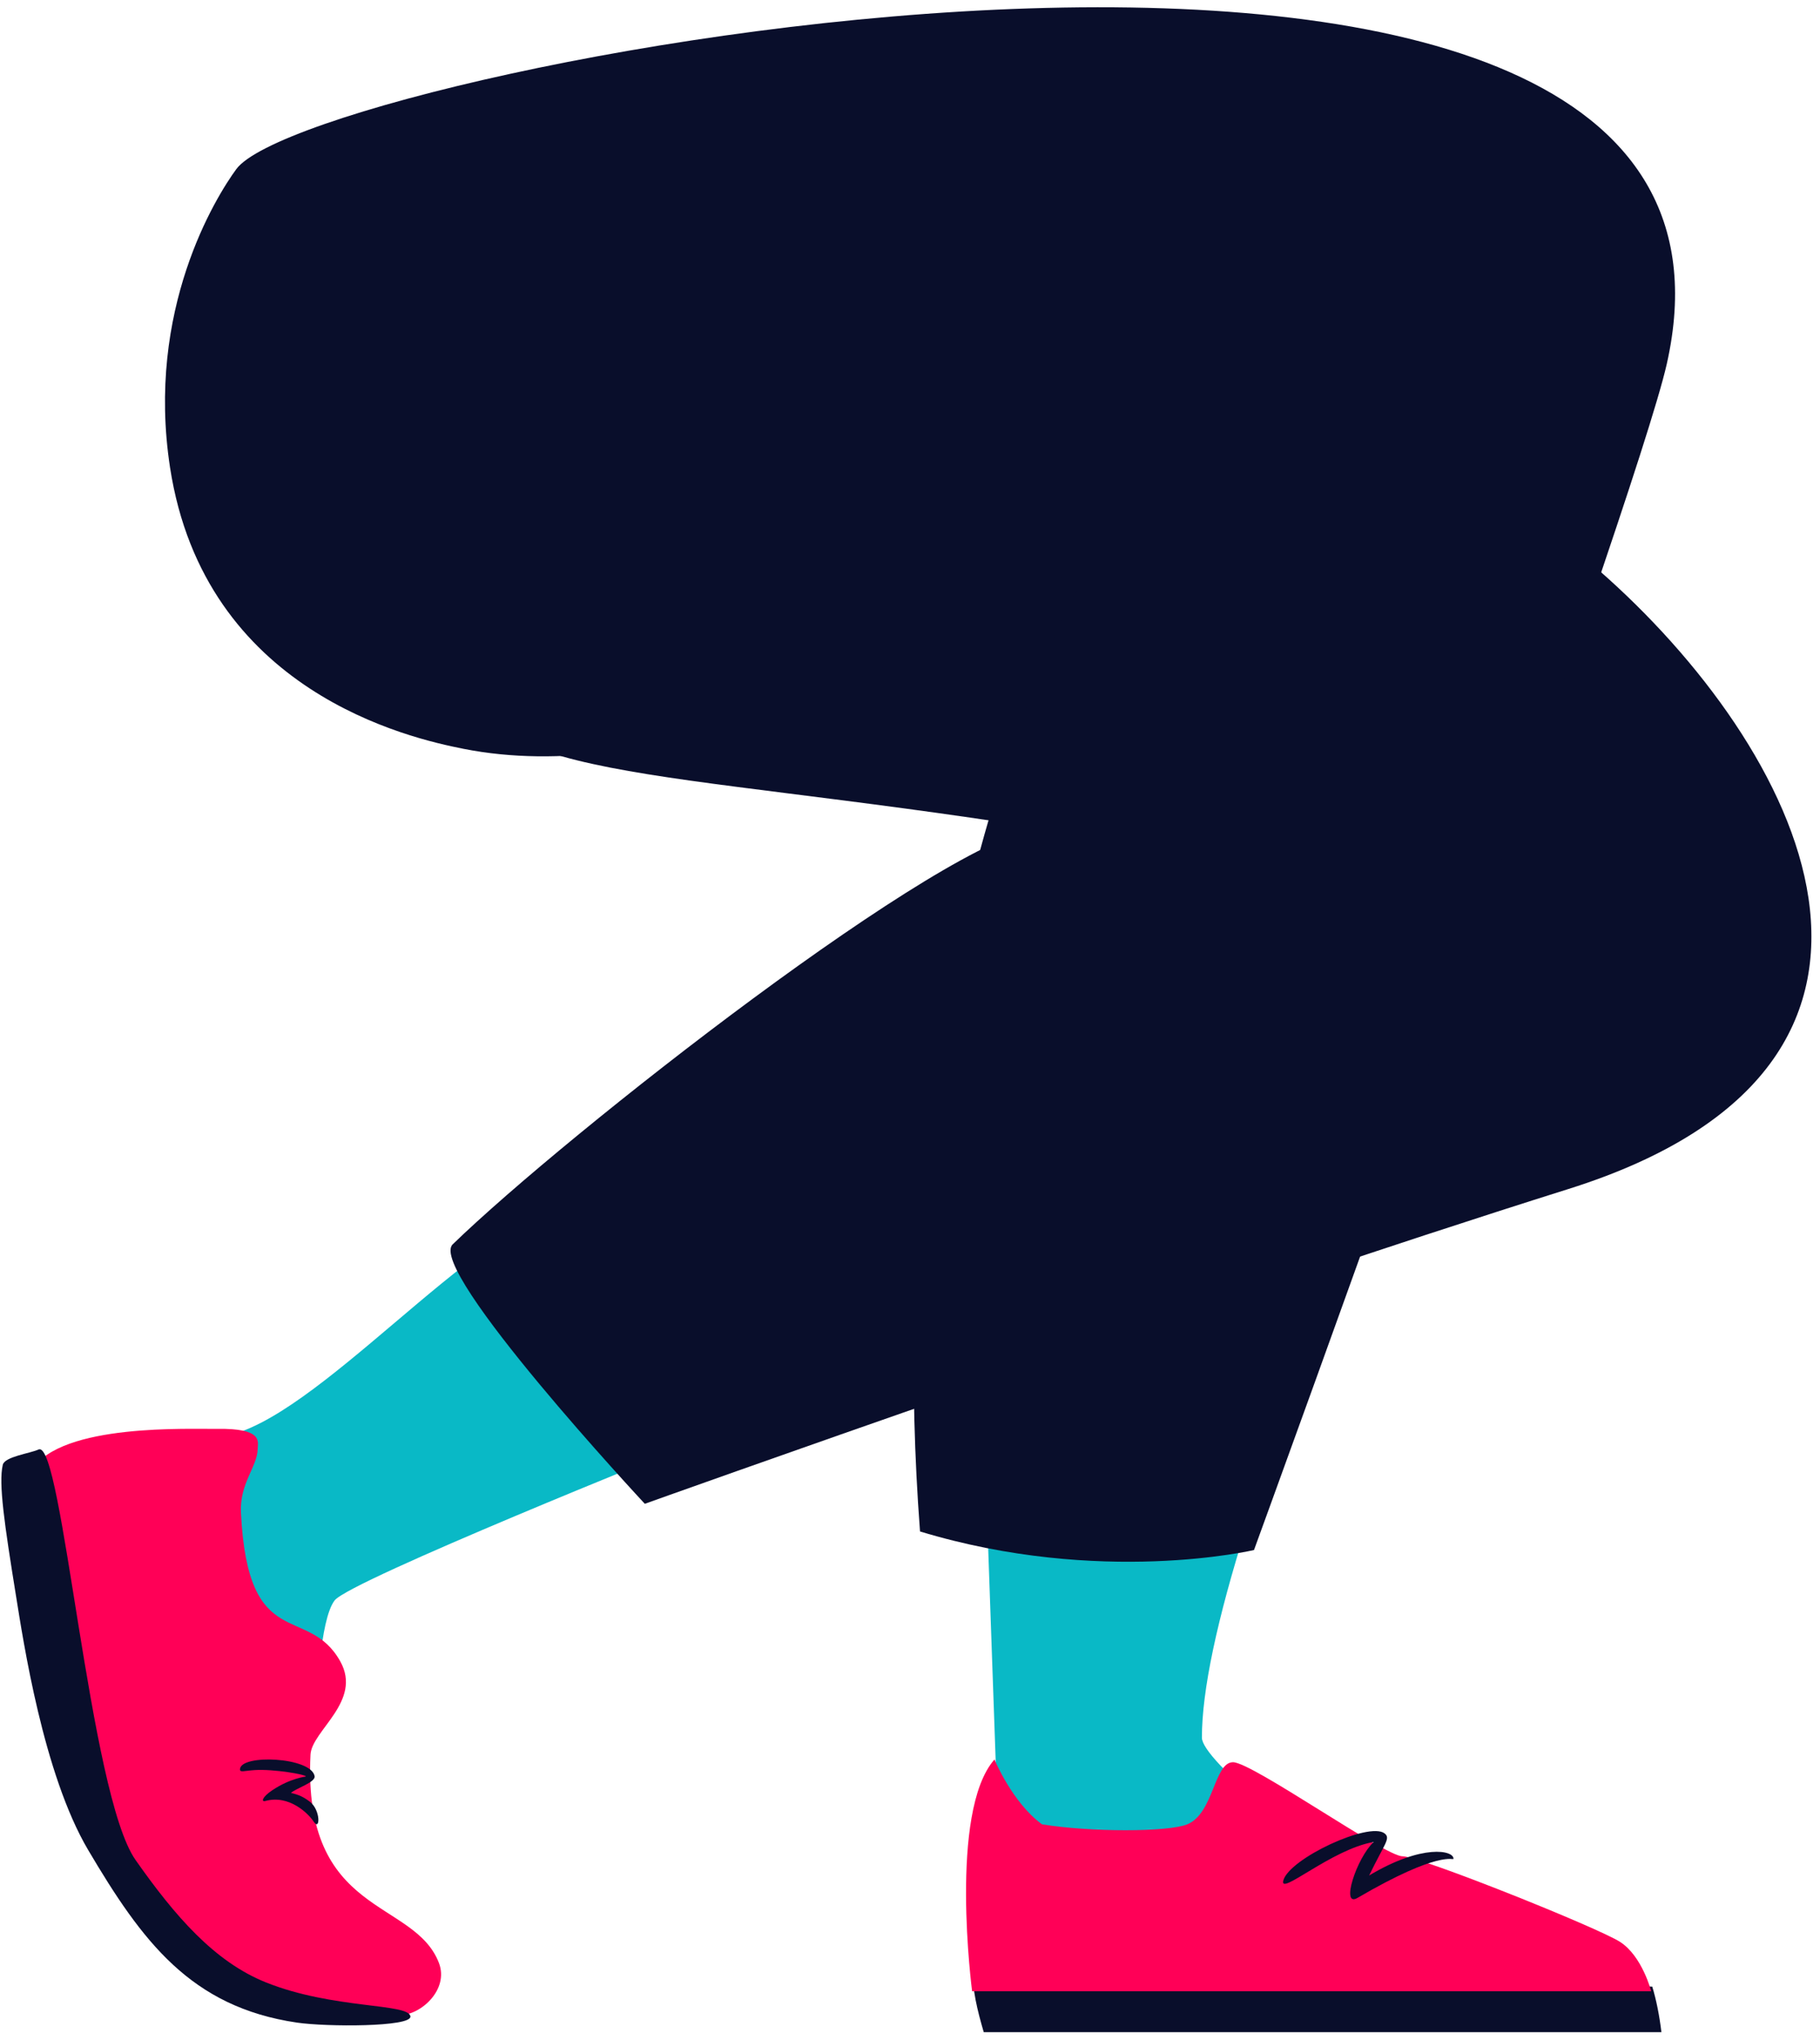
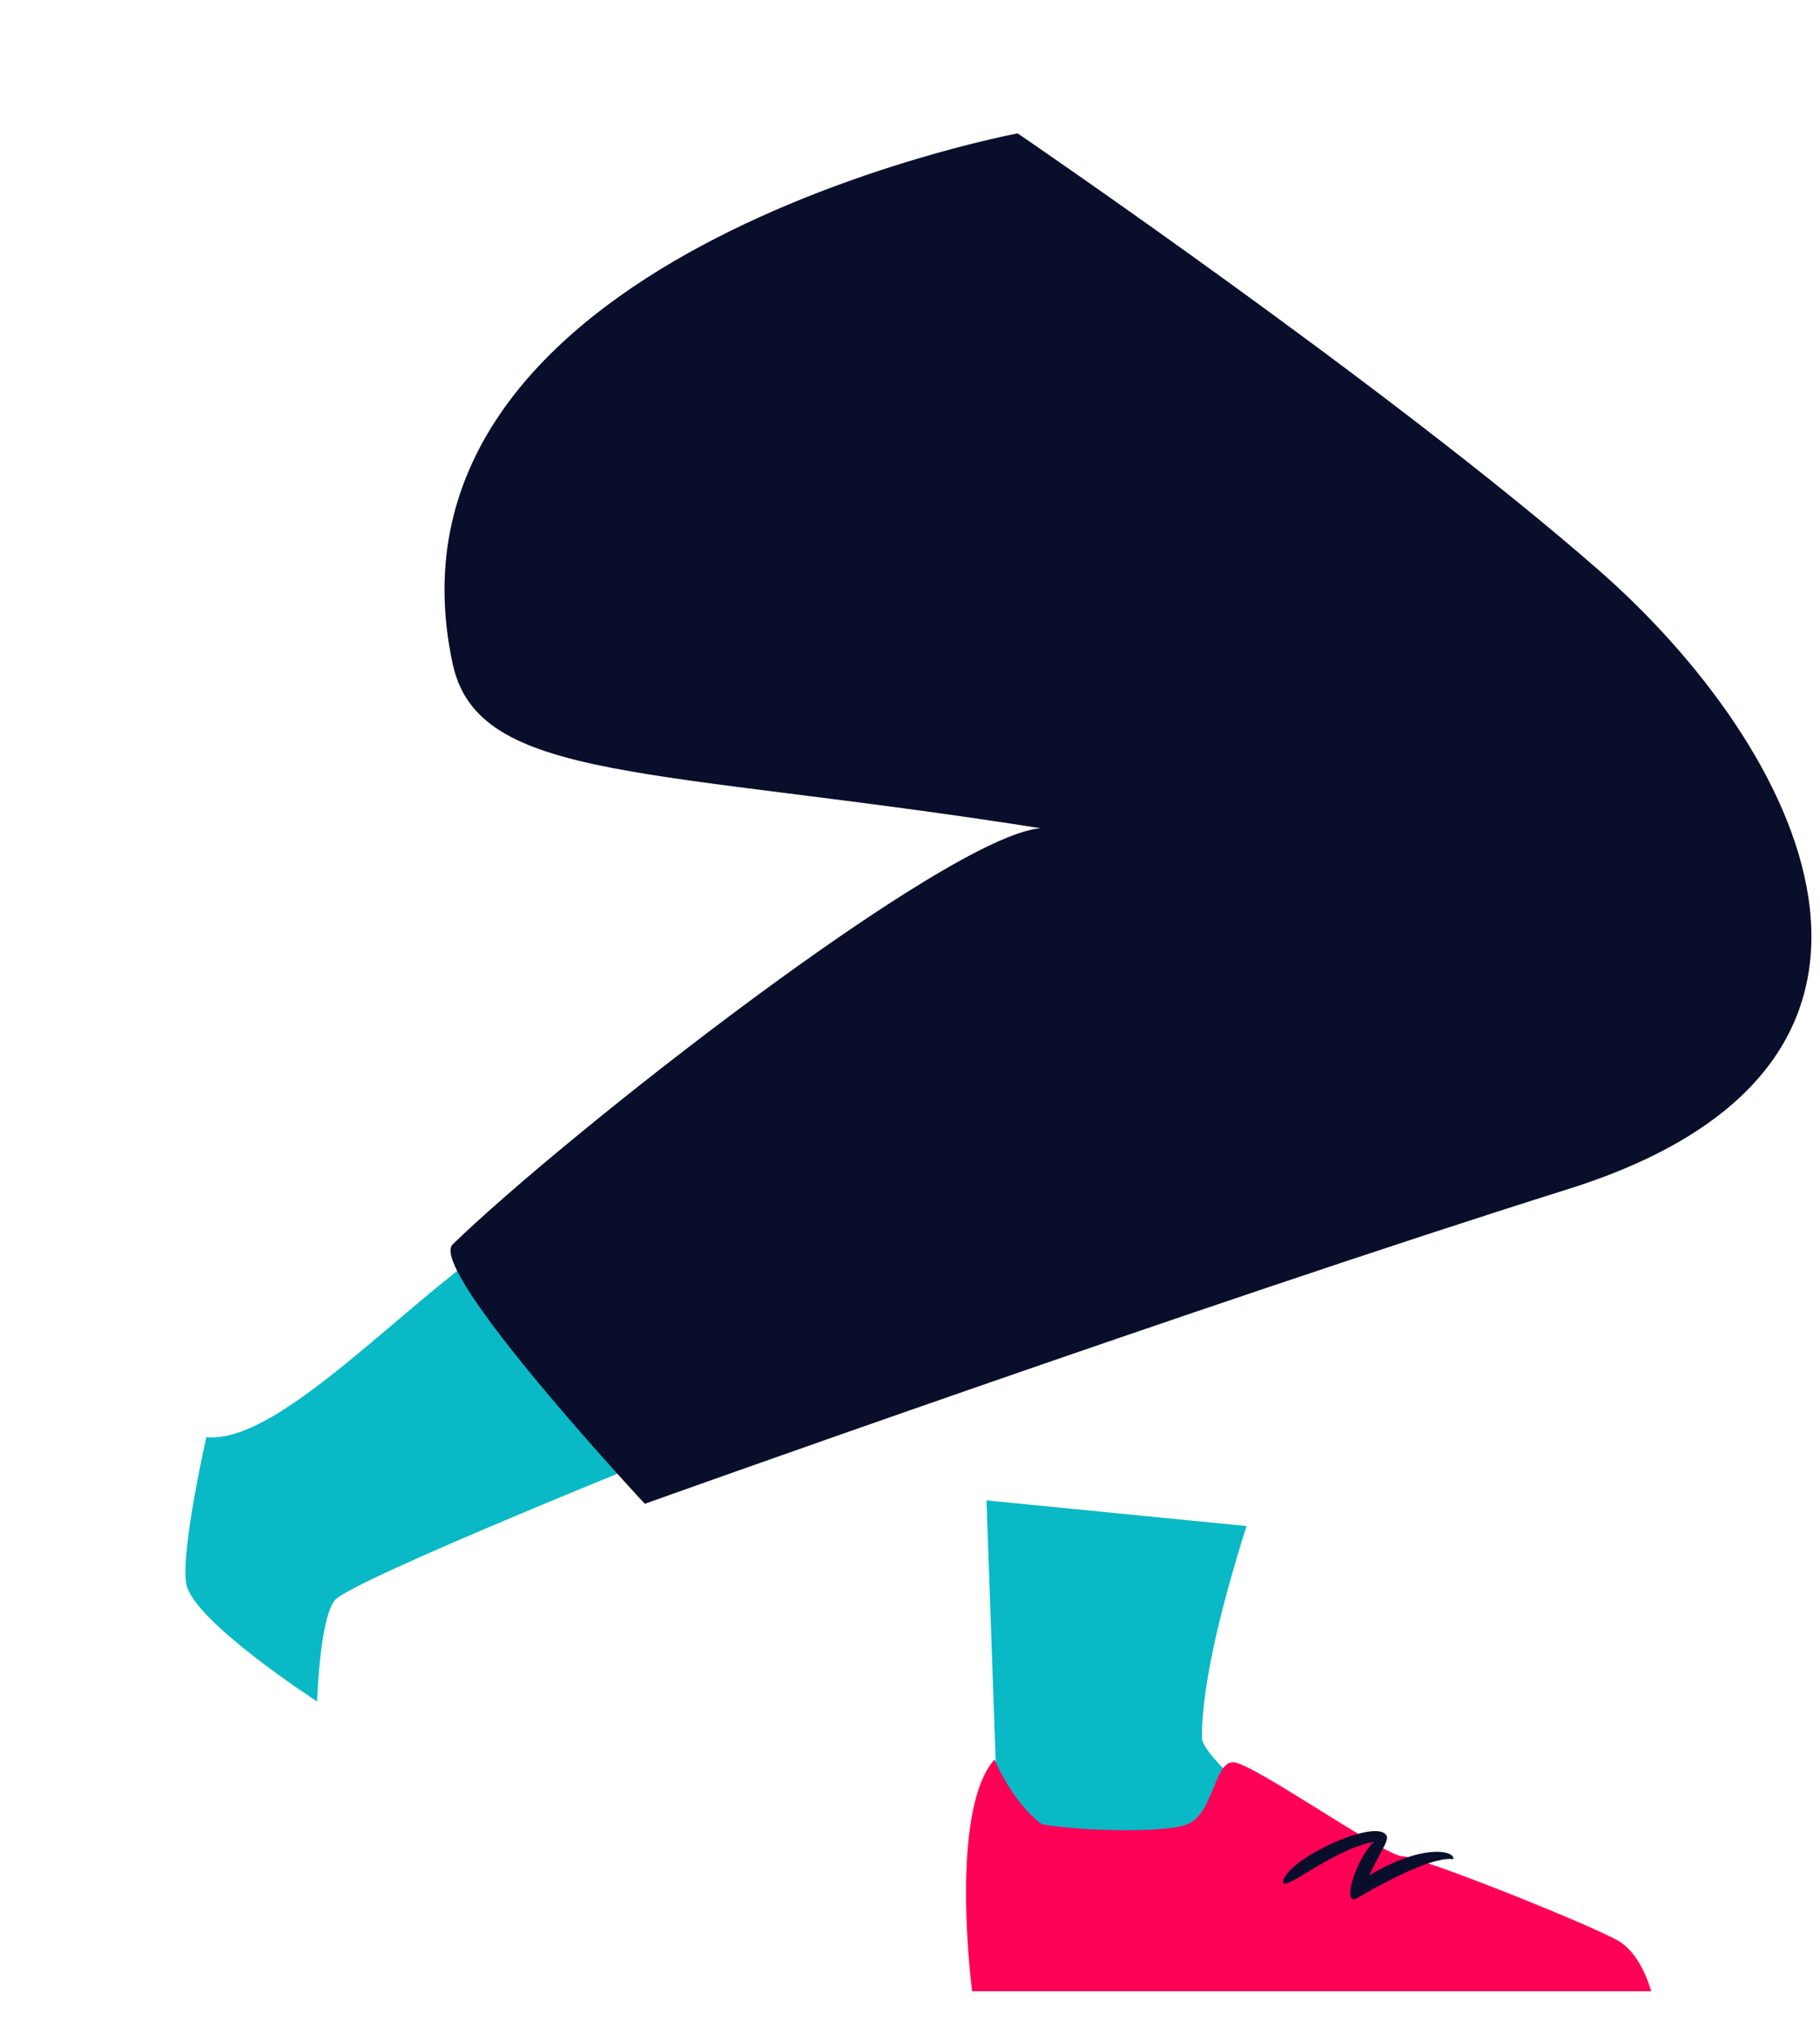
<svg xmlns="http://www.w3.org/2000/svg" xmlns:ns1="http://design.blush" viewBox="131.6 -36.129 533.92 598.387" overflow="visible" width="533.92px" height="598.387px">
  <g id="Lower/Kneeling 3" stroke="none" stroke-width="1" fill="none" fill-rule="evenodd">
    <g id="shoe-2" transform="translate(415, 404)">
      <path d="M6,1.13686838e-12 L8.678,75.897 L8.678,101.755 L72.157,116 L91,92.847 C76.463,80.505 69.195,72.759 69.195,69.608 C69.195,55.855 73.557,35.161 82.282,7.526 L6,1.13686838e-12 Z" id="Fill-5" fill="#09B9C6" ns1:color="Skin-500" />
-       <path d="M204,156 L5.197,156 C3.358,149.749 1.748,143.19 2.033,138 L201.309,142.63 C202.499,146.51 203.41,151.114 204,156" id="Fill-7" fill="#090E2B" />
      <path d="M22.282,95.021 C36.333,97.329 59.341,97.329 64.909,95.021 C72.718,91.783 72.744,76.805 78.328,76.805 C83.913,76.805 122.88,104.392 127.998,104.392 C133.117,104.392 185.36,125.318 191.875,129.516 C198.391,133.714 201,144 201,144 L1.785,144 C1.785,144 -5.157,91.332 8.338,76 C8.338,76 13.522,88.601 22.282,95.021 Z" id="Fill-9" fill="#FF0057" />
      <path d="M118.255,110.03 C122.726,100.744 124.69,99.125 122.767,97.671 C118.17,94.193 94.897,105.047 93.084,111.47 C91.725,116.282 107.202,102.318 119.588,100.205 C114.523,104.967 109.83,119.533 114.819,116.618 C139.122,102.415 142.971,105.682 142.999,105.155 C143.135,102.657 133.917,100.664 118.255,110.03" id="Fill-19" fill="#090E2B" />
    </g>
    <g id="shoe-1" transform="translate(132, 319)">
      <path d="M161.485,1.13686838e-12 C130.445,12.171 84.959,68.942 60.148,66.453 C60.148,66.453 52.628,99.452 54.222,109.357 C55.978,120.263 92.638,144 92.638,144 C92.638,144 93.307,120.151 97.767,114.34 C102.227,108.527 200,69.358 200,69.358 L161.485,1.13686838e-12 Z" id="Fill-1" fill="#09B9C6" ns1:color="Skin-500" />
-       <path d="M128.374,220.705 C121.104,201.72 88.324,207.187 90.691,159.586 C91.042,152.538 105.962,143.957 99.433,132.238 C89.923,115.175 72.294,130.272 70.285,88.557 C69.872,79.977 75.103,75.109 75.193,69.929 C75.229,67.832 76.951,63.775 63.162,64.019 C55.624,64.153 17.578,62.296 9,76.007 C15.142,114.779 19.197,167.003 44.494,199.655 C61.519,221.631 67.664,235.133 116.74,236 C122.985,236.107 131.368,228.523 128.374,220.705" id="Fill-18" fill="#FF0057" />
-       <path d="M86.727,238.189 C55.526,233.59 41.293,214.325 25.48,187.58 C12.285,165.265 6.431,126.251 4.289,112.968 C0.901,91.968 -0.862,80.016 0.418,74.554 C0.979,72.163 8.404,71.217 10.916,70.071 C17.902,66.89 25.728,171.082 39.366,190.486 C50.892,206.89 62.473,220.314 77.585,226.381 C97.331,234.309 119.592,232.449 119.997,236.383 C120.319,239.504 95.334,239.457 86.727,238.189" id="Fill-20" fill="#090E2B" />
-       <path d="M70.001,163.861 C69.954,164.899 71.184,164.303 74.347,164.11 C79.932,163.769 89.328,165.391 89.34,166 C89.341,166.031 84.825,166.457 79.509,170.005 C76.328,172.127 76.255,173.511 77.43,173.182 C84.343,171.246 90.042,176.802 91.633,179.247 C93.526,182.16 93.716,175.851 90.512,173.398 C87.977,171.457 86.436,171.219 84.96,170.808 C86.512,169.41 92.207,167.697 91.894,165.897 C90.914,160.294 70.208,159.34 70.001,163.861" id="Fill-22" fill="#090E2B" />
    </g>
    <path d="M436.827,206.821 C322.681,188.86 271.919,193.437 264.403,158.627 C238.528,38.771 430.146,3 430.146,3 C430.146,3 539.331,77.503 600.644,131.156 C659.4,182.571 708.902,275.816 591.674,312.67 C484.83,346.262 320.763,405 320.763,405 C320.763,405 256.766,336.302 264.403,328.892 C297.509,296.764 409.108,209.194 436.827,206.821 Z" id="Fill-3" fill="#090E2B" />
-     <path d="M267.615,183.54 C323.939,194.632 391.104,161.739 451.995,128.427 C451.995,128.427 388.023,235.503 401.5,413.114 C454.474,429.174 499.477,418.56 499.477,418.56 C499.477,418.56 611.306,111.71 620.565,70.663 C659.319,-101.14 223.018,-16.686 200.918,13.49 C194.876,21.741 174.358,54.72 181.485,101.017 C191.618,166.848 251.803,180.427 267.615,183.54 Z" id="Fill-15" fill="#090E2B" />
  </g>
</svg>